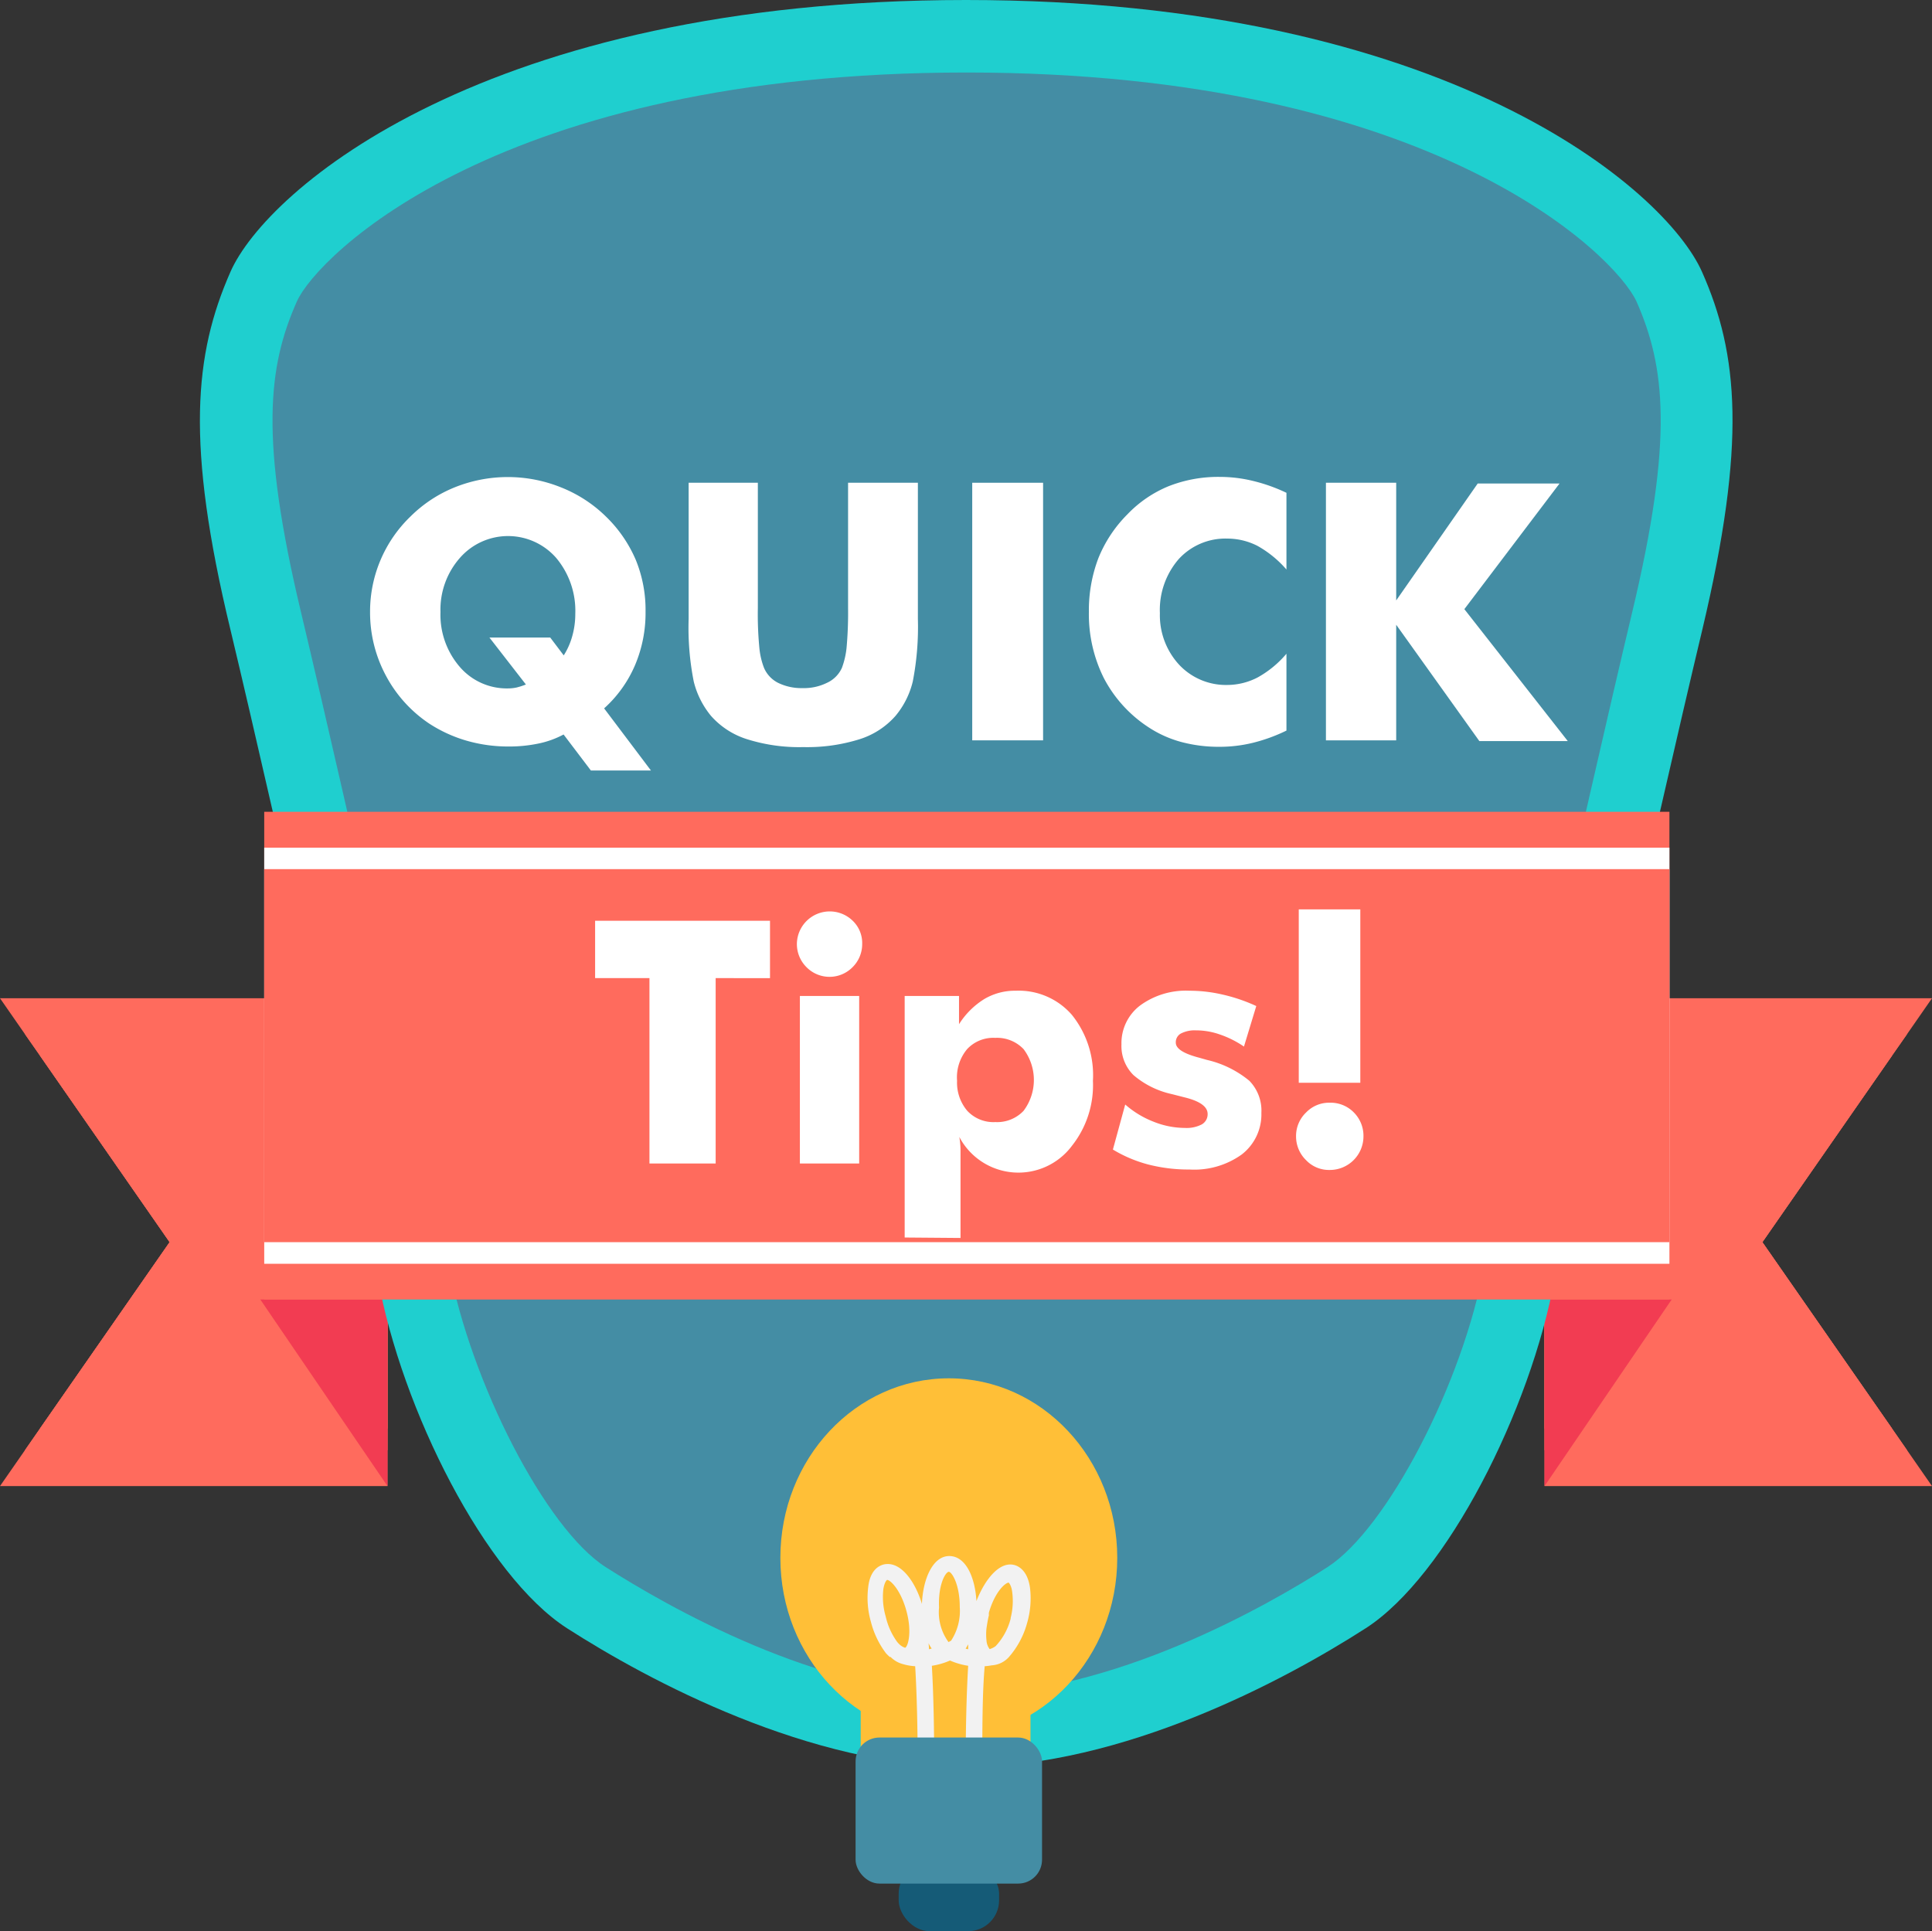
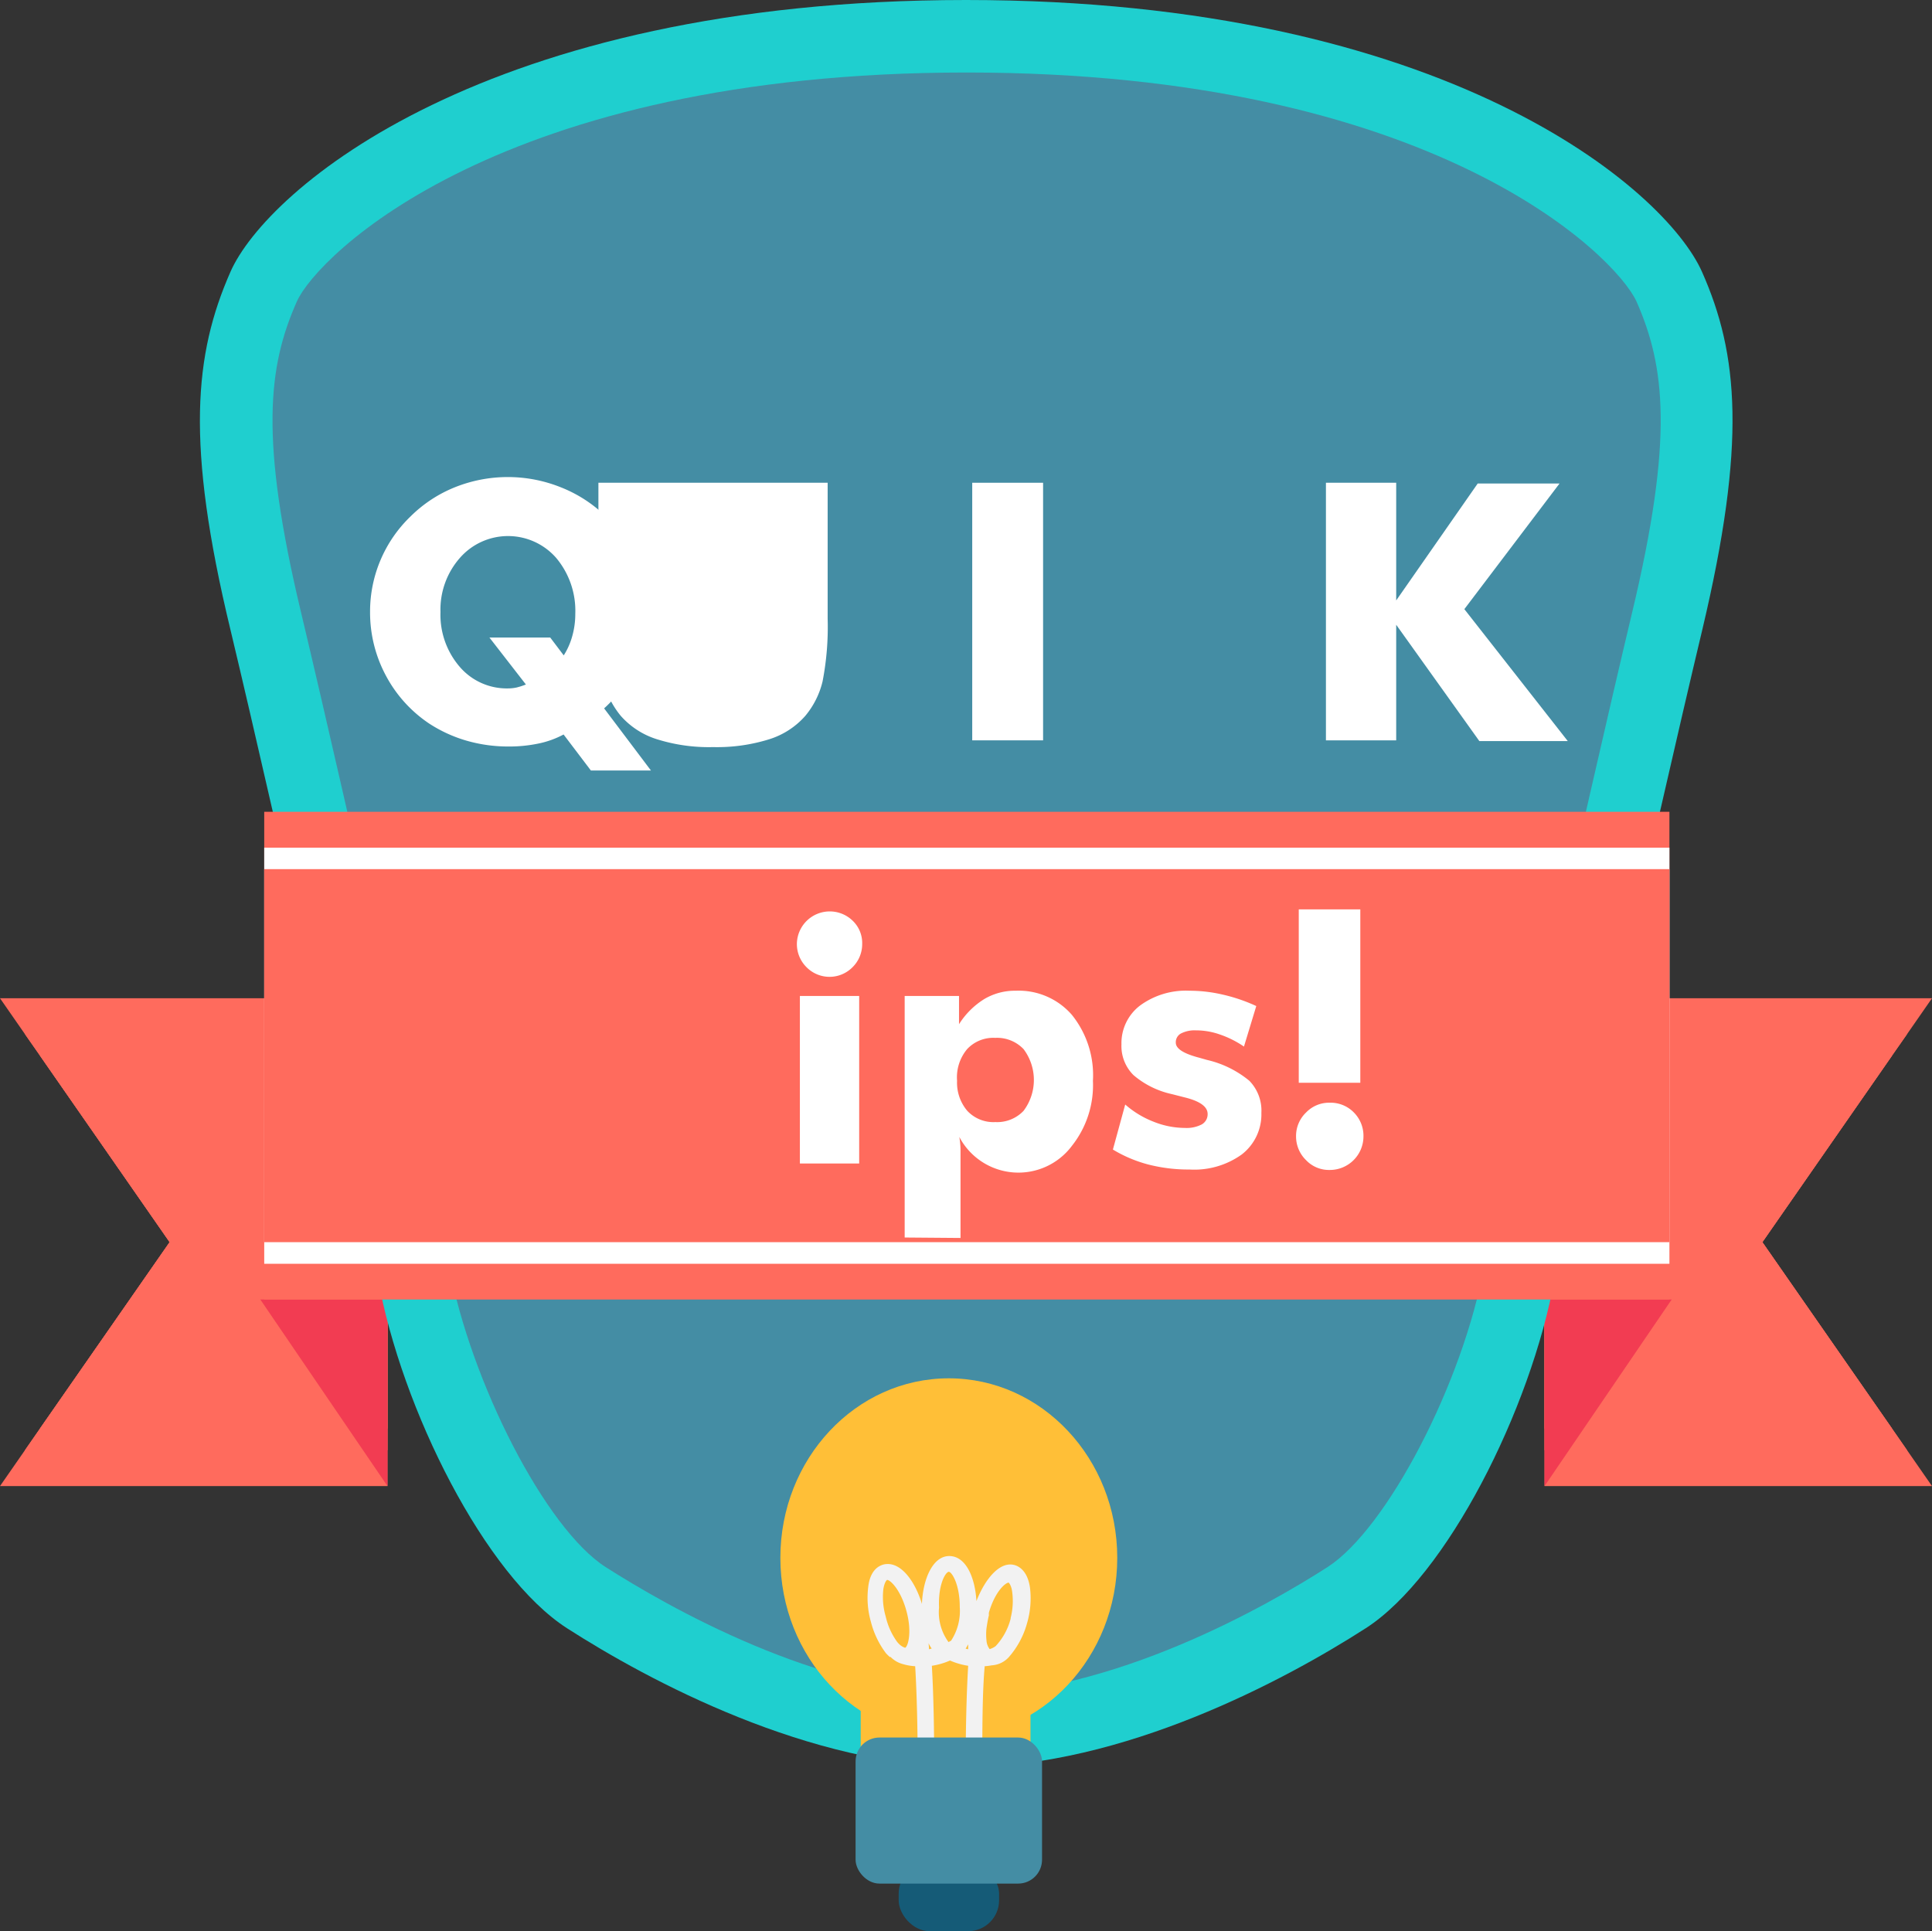
<svg xmlns="http://www.w3.org/2000/svg" viewBox="0 0 128.69 128.65">
  <rect x="0" y="0" width="128.69" height="128.65" fill="#333333" stroke="none" />
  <defs>
    <style>.cls-1{fill:gray;}.cls-2{fill:#ff6b5d;}.cls-3{fill:#f23c52;}.cls-4{fill:#1fcfcf;}.cls-5{fill:#448da4;}.cls-6{fill:#fff;}.cls-7{fill:#ffbf37;}.cls-8{fill:#f2f2f2;}.cls-9{fill:#155b77;}</style>
  </defs>
  <title>Recurso 3</title>
  <g id="Capa_2" data-name="Capa 2">
    <g id="Capa_1-2" data-name="Capa 1">
      <path class="cls-1" d="M95.77,90.77c-1.62,1.43-5.62,2.89-12.29,2.64S72.2,85.05,73.42,80.32s20.94-.12,22.35,3.15S95.77,90.77,95.77,90.77Z" />
      <polygon class="cls-2" points="102.88 66.5 102.88 99 128.69 99 127.03 96.61 126.03 95.17 117.39 82.75 126.03 70.32 127.03 68.89 128.69 66.5 102.88 66.5" />
      <polygon class="cls-2" points="102.88 68.89 102.88 96.61 127.03 96.61 126.03 95.17 117.39 82.75 126.03 70.32 127.03 68.89 102.88 68.89" />
      <polygon class="cls-2" points="102.88 70.32 102.88 95.17 126.03 95.17 117.39 82.75 126.03 70.32 102.88 70.32" />
      <polygon class="cls-3" points="111.35 86.57 102.88 99 102.88 86.57 111.35 86.57" />
      <polygon class="cls-2" points="25.81 66.5 25.81 99 0 99 1.66 96.61 2.66 95.17 11.3 82.75 2.66 70.32 1.66 68.89 0 66.5 25.81 66.5" />
      <polygon class="cls-2" points="25.81 68.89 25.81 96.61 1.66 96.61 2.66 95.17 11.3 82.75 2.66 70.32 1.66 68.89 25.81 68.89" />
      <polygon class="cls-2" points="25.81 70.32 25.81 95.17 2.66 95.17 11.3 82.75 2.66 70.32 25.81 70.32" />
      <polygon class="cls-3" points="17.34 86.57 25.81 99 25.81 86.57 17.34 86.57" />
      <path class="cls-4" d="M113.37,18.11C110.94,12.63,96.35,0,64.35,0s-46.59,12.63-49,18.11-3,11.41,0,23.84c3.11,13,9.82,43.2,9.82,43.2,1.58,8.77,7.17,19.83,12.6,23.32s16.17,9.24,26.6,9.24,21.22-5.78,26.6-9.24,11-14.55,12.59-23.32c0,0,6.72-30.18,9.83-43.2C116.34,29.52,115.8,23.58,113.37,18.11Z" />
      <path class="cls-5" d="M64.35,112.88c-9.75,0-20-5.93-24-8.48s-9-12.32-10.45-20.11l0-.19c-.07-.3-6.76-30.36-9.84-43.27-2.78-11.63-2.21-16.42-.28-20.76,1.34-3,13.49-15.24,44.6-15.24S107.61,17.05,109,20.07c1.92,4.34,2.49,9.13-.29,20.76-3.08,12.91-9.77,43-9.84,43.27l0,.19c-1.4,7.79-6.48,17.56-10.45,20.11S74.09,112.88,64.35,112.88Z" />
      <rect class="cls-2" x="17.6" y="54.08" width="93.6" height="32.49" />
      <rect class="cls-6" x="17.6" y="56.47" width="93.6" height="27.72" />
      <rect class="cls-2" x="17.6" y="57.9" width="93.6" height="24.85" />
      <ellipse class="cls-7" cx="63.2" cy="103.78" rx="11.22" ry="11.96" />
      <rect class="cls-7" x="57.33" y="100.74" width="11.31" height="19.87" rx="3.3" />
      <path class="cls-8" d="M68.61,105.79c-.15-1.11-.71-1.43-1-1.52-1-.31-2,.92-2.57,2.39-.09-1.57-.7-3-1.81-3s-1.76,1.56-1.82,3.19c-.47-1.56-1.47-2.91-2.58-2.62-.32.09-.88.4-1,1.51a5.82,5.82,0,0,0,.18,2.3,5.89,5.89,0,0,0,1,2.09c.09.1.17.17.25.25h0l.06,0a1.77,1.77,0,0,0,.83.48,3.52,3.52,0,0,0,.81.14c.11,1.82.17,4.2.17,7.16h1.1c0-3-.05-5.35-.16-7.19a4.78,4.78,0,0,0,1.21-.35,4.78,4.78,0,0,0,1.21.35c-.11,1.84-.17,4.21-.17,7.19h1.11c0-3,0-5.34.16-7.16a3.55,3.55,0,0,0,.47-.06h0a1.66,1.66,0,0,0,1.15-.56s0,0,0,0h0a5.71,5.71,0,0,0,1.2-2.24A5.89,5.89,0,0,0,68.61,105.79Zm-5.41-1.08c.19,0,.73.81.73,2.35a3.62,3.62,0,0,1-.58,2.24l-.17.09h0l0,0a3.36,3.36,0,0,1-.63-2.3C62.48,105.52,63,104.71,63.2,104.71Zm-4.36,1.15c.07-.43.21-.6.25-.61h0c.21,0,.9.64,1.29,2.08s.09,2.37-.09,2.44a1,1,0,0,1-.35-.2,1.7,1.7,0,0,1-.18-.19A4.6,4.6,0,0,1,59,107.7,4.66,4.66,0,0,1,58.84,105.86Zm3,3.58a2,2,0,0,0,.22.38l-.18.05C61.88,109.71,61.86,109.58,61.85,109.44Zm2.48.39c.06-.09.11-.19.17-.29l0,.33Zm3-2a4.21,4.21,0,0,1-1,1.83,1.25,1.25,0,0,1-.4.2,1.07,1.07,0,0,1-.21-.58,3.65,3.65,0,0,1,0-.81c.05-.33.1-.63.16-.86h0a1.13,1.13,0,0,1,0-.18c.41-1.42,1.11-2,1.32-2h0s.18.18.23.61A4.53,4.53,0,0,1,67.32,107.78Z" />
      <rect class="cls-9" x="59.86" y="124.1" width="6.69" height="4.55" rx="2.06" />
      <rect class="cls-5" x="56.99" y="115.75" width="12.42" height="9.73" rx="1.59" />
      <path class="cls-6" d="M43.36,51.33h-4l-1.82-2.4a6.17,6.17,0,0,1-1.66.6,9.51,9.51,0,0,1-2,.2,10,10,0,0,1-2.81-.39,9.29,9.29,0,0,1-2.5-1.15A8.81,8.81,0,0,1,25.7,45a8.91,8.91,0,0,1-1.05-4.24,8.79,8.79,0,0,1,2.7-6.36,8.9,8.9,0,0,1,2.95-1.94,9.48,9.48,0,0,1,7.05,0,9,9,0,0,1,3,1.94,8.89,8.89,0,0,1,2,2.9A8.8,8.8,0,0,1,43,40.75a8.9,8.9,0,0,1-.7,3.56,8.21,8.21,0,0,1-2.06,2.88Zm-6.71-8.86.9,1.19a4.69,4.69,0,0,0,.57-1.29,5.4,5.4,0,0,0,.2-1.48,5.48,5.48,0,0,0-1.27-3.72,4.26,4.26,0,0,0-6.42,0,5.21,5.21,0,0,0-1.29,3.6,5.31,5.31,0,0,0,1.28,3.65,4.13,4.13,0,0,0,3.23,1.44,2.74,2.74,0,0,0,.56-.06,4.9,4.9,0,0,0,.62-.2L32.6,42.47Z" />
-       <path class="cls-6" d="M45.82,32.16h4.66v8.35a23.44,23.44,0,0,0,.1,2.64,5,5,0,0,0,.31,1.34,2,2,0,0,0,.94,1,3.54,3.54,0,0,0,1.63.35,3.46,3.46,0,0,0,1.62-.35,2,2,0,0,0,1-1,5.41,5.41,0,0,0,.31-1.34,26.16,26.16,0,0,0,.1-2.64V32.16h4.65v9.07a19,19,0,0,1-.34,4.17,5.63,5.63,0,0,1-1.15,2.29,5.3,5.3,0,0,1-2.41,1.56,11.66,11.66,0,0,1-3.73.52,11.57,11.57,0,0,1-3.73-.52,5.33,5.33,0,0,1-2.42-1.56,5.76,5.76,0,0,1-1.15-2.29,18.39,18.39,0,0,1-.34-4.17V32.16Z" />
+       <path class="cls-6" d="M45.82,32.16h4.66v8.35V32.16h4.65v9.07a19,19,0,0,1-.34,4.17,5.63,5.63,0,0,1-1.15,2.29,5.3,5.3,0,0,1-2.41,1.56,11.66,11.66,0,0,1-3.73.52,11.57,11.57,0,0,1-3.73-.52,5.33,5.33,0,0,1-2.42-1.56,5.76,5.76,0,0,1-1.15-2.29,18.39,18.39,0,0,1-.34-4.17V32.16Z" />
      <path class="cls-6" d="M64.76,49.32V32.16h4.72V49.32Z" />
-       <path class="cls-6" d="M85.69,32.83v5.11a7.18,7.18,0,0,0-1.92-1.57,4.4,4.4,0,0,0-2-.49,4.21,4.21,0,0,0-3.26,1.37,5.17,5.17,0,0,0-1.25,3.6,4.86,4.86,0,0,0,1.27,3.42,4.27,4.27,0,0,0,3.24,1.36,4.4,4.4,0,0,0,2-.5,6.86,6.86,0,0,0,1.92-1.58v5.12a11.26,11.26,0,0,1-2.22.81,9.32,9.32,0,0,1-2.23.27,9.67,9.67,0,0,1-2.59-.33,7.56,7.56,0,0,1-2.19-1,8.73,8.73,0,0,1-2.93-3.24,9.54,9.54,0,0,1-1-4.41,9.79,9.79,0,0,1,.63-3.58,8.79,8.79,0,0,1,1.93-2.92,8,8,0,0,1,2.75-1.88,9,9,0,0,1,3.4-.62,9.32,9.32,0,0,1,2.23.27A11.26,11.26,0,0,1,85.69,32.83Z" />
      <path class="cls-6" d="M88.32,49.32V32.16H93V40l5.43-7.79h5.45l-6.34,8.37,6.89,8.79H98.54L93,41.62v7.7Z" />
-       <path class="cls-6" d="M43.26,77.51V65.16H39.64V61.34H51.29v3.82H47.67V77.51Z" />
      <path class="cls-6" d="M53.08,62.87a2.19,2.19,0,0,1,3.72-1.53,2.05,2.05,0,0,1,.63,1.53,2.16,2.16,0,0,1-.64,1.56,2.15,2.15,0,0,1-3.07,0A2.17,2.17,0,0,1,53.08,62.87Zm.2,14.64V66.35h3.95V77.51Z" />
      <path class="cls-6" d="M60.26,82.44V66.35h3.62v1.88a5.29,5.29,0,0,1,1.69-1.68A4,4,0,0,1,67.66,66a4.69,4.69,0,0,1,3.74,1.61A6.41,6.41,0,0,1,72.8,72a6.51,6.51,0,0,1-1.39,4.32,4.45,4.45,0,0,1-7.51-.58,5.53,5.53,0,0,1,.08.81q0,.48,0,1.17v4.75ZM63.75,72a2.9,2.9,0,0,0,.68,2,2.38,2.38,0,0,0,1.87.75A2.42,2.42,0,0,0,68.18,74a3.42,3.42,0,0,0,0-4.11,2.44,2.44,0,0,0-1.89-.75,2.38,2.38,0,0,0-1.87.75A2.93,2.93,0,0,0,63.75,72Z" />
      <path class="cls-6" d="M74.13,76.58l.82-3a6.32,6.32,0,0,0,1.9,1.15,5.66,5.66,0,0,0,2.08.41,2.18,2.18,0,0,0,1.13-.24.78.78,0,0,0,.38-.69c0-.49-.52-.86-1.55-1.11l-.82-.21a5.85,5.85,0,0,1-2.57-1.27,2.73,2.73,0,0,1-.8-2.05A3.15,3.15,0,0,1,75.92,67a5.16,5.16,0,0,1,3.31-1,9.73,9.73,0,0,1,2.18.25,11.27,11.27,0,0,1,2.27.77l-.82,2.7a6.59,6.59,0,0,0-1.59-.8,4.79,4.79,0,0,0-1.61-.28,2,2,0,0,0-1,.21.66.66,0,0,0-.34.61c0,.4.52.73,1.55,1l.53.15A6.84,6.84,0,0,1,83.22,72a2.85,2.85,0,0,1,.8,2.14,3.37,3.37,0,0,1-1.31,2.77,5.43,5.43,0,0,1-3.48,1,10.75,10.75,0,0,1-2.73-.33A8.92,8.92,0,0,1,74.13,76.58Z" />
      <path class="cls-6" d="M86.33,75.7A2.16,2.16,0,0,1,87,74.11a2.12,2.12,0,0,1,1.57-.65,2.16,2.16,0,0,1,1.6.64,2.2,2.2,0,0,1,.65,1.6,2.24,2.24,0,0,1-2.25,2.24A2.1,2.1,0,0,1,87,77.29,2.2,2.2,0,0,1,86.33,75.7Zm.18-3.57V60.58h4.1V72.13Z" />
    </g>
  </g>
</svg>